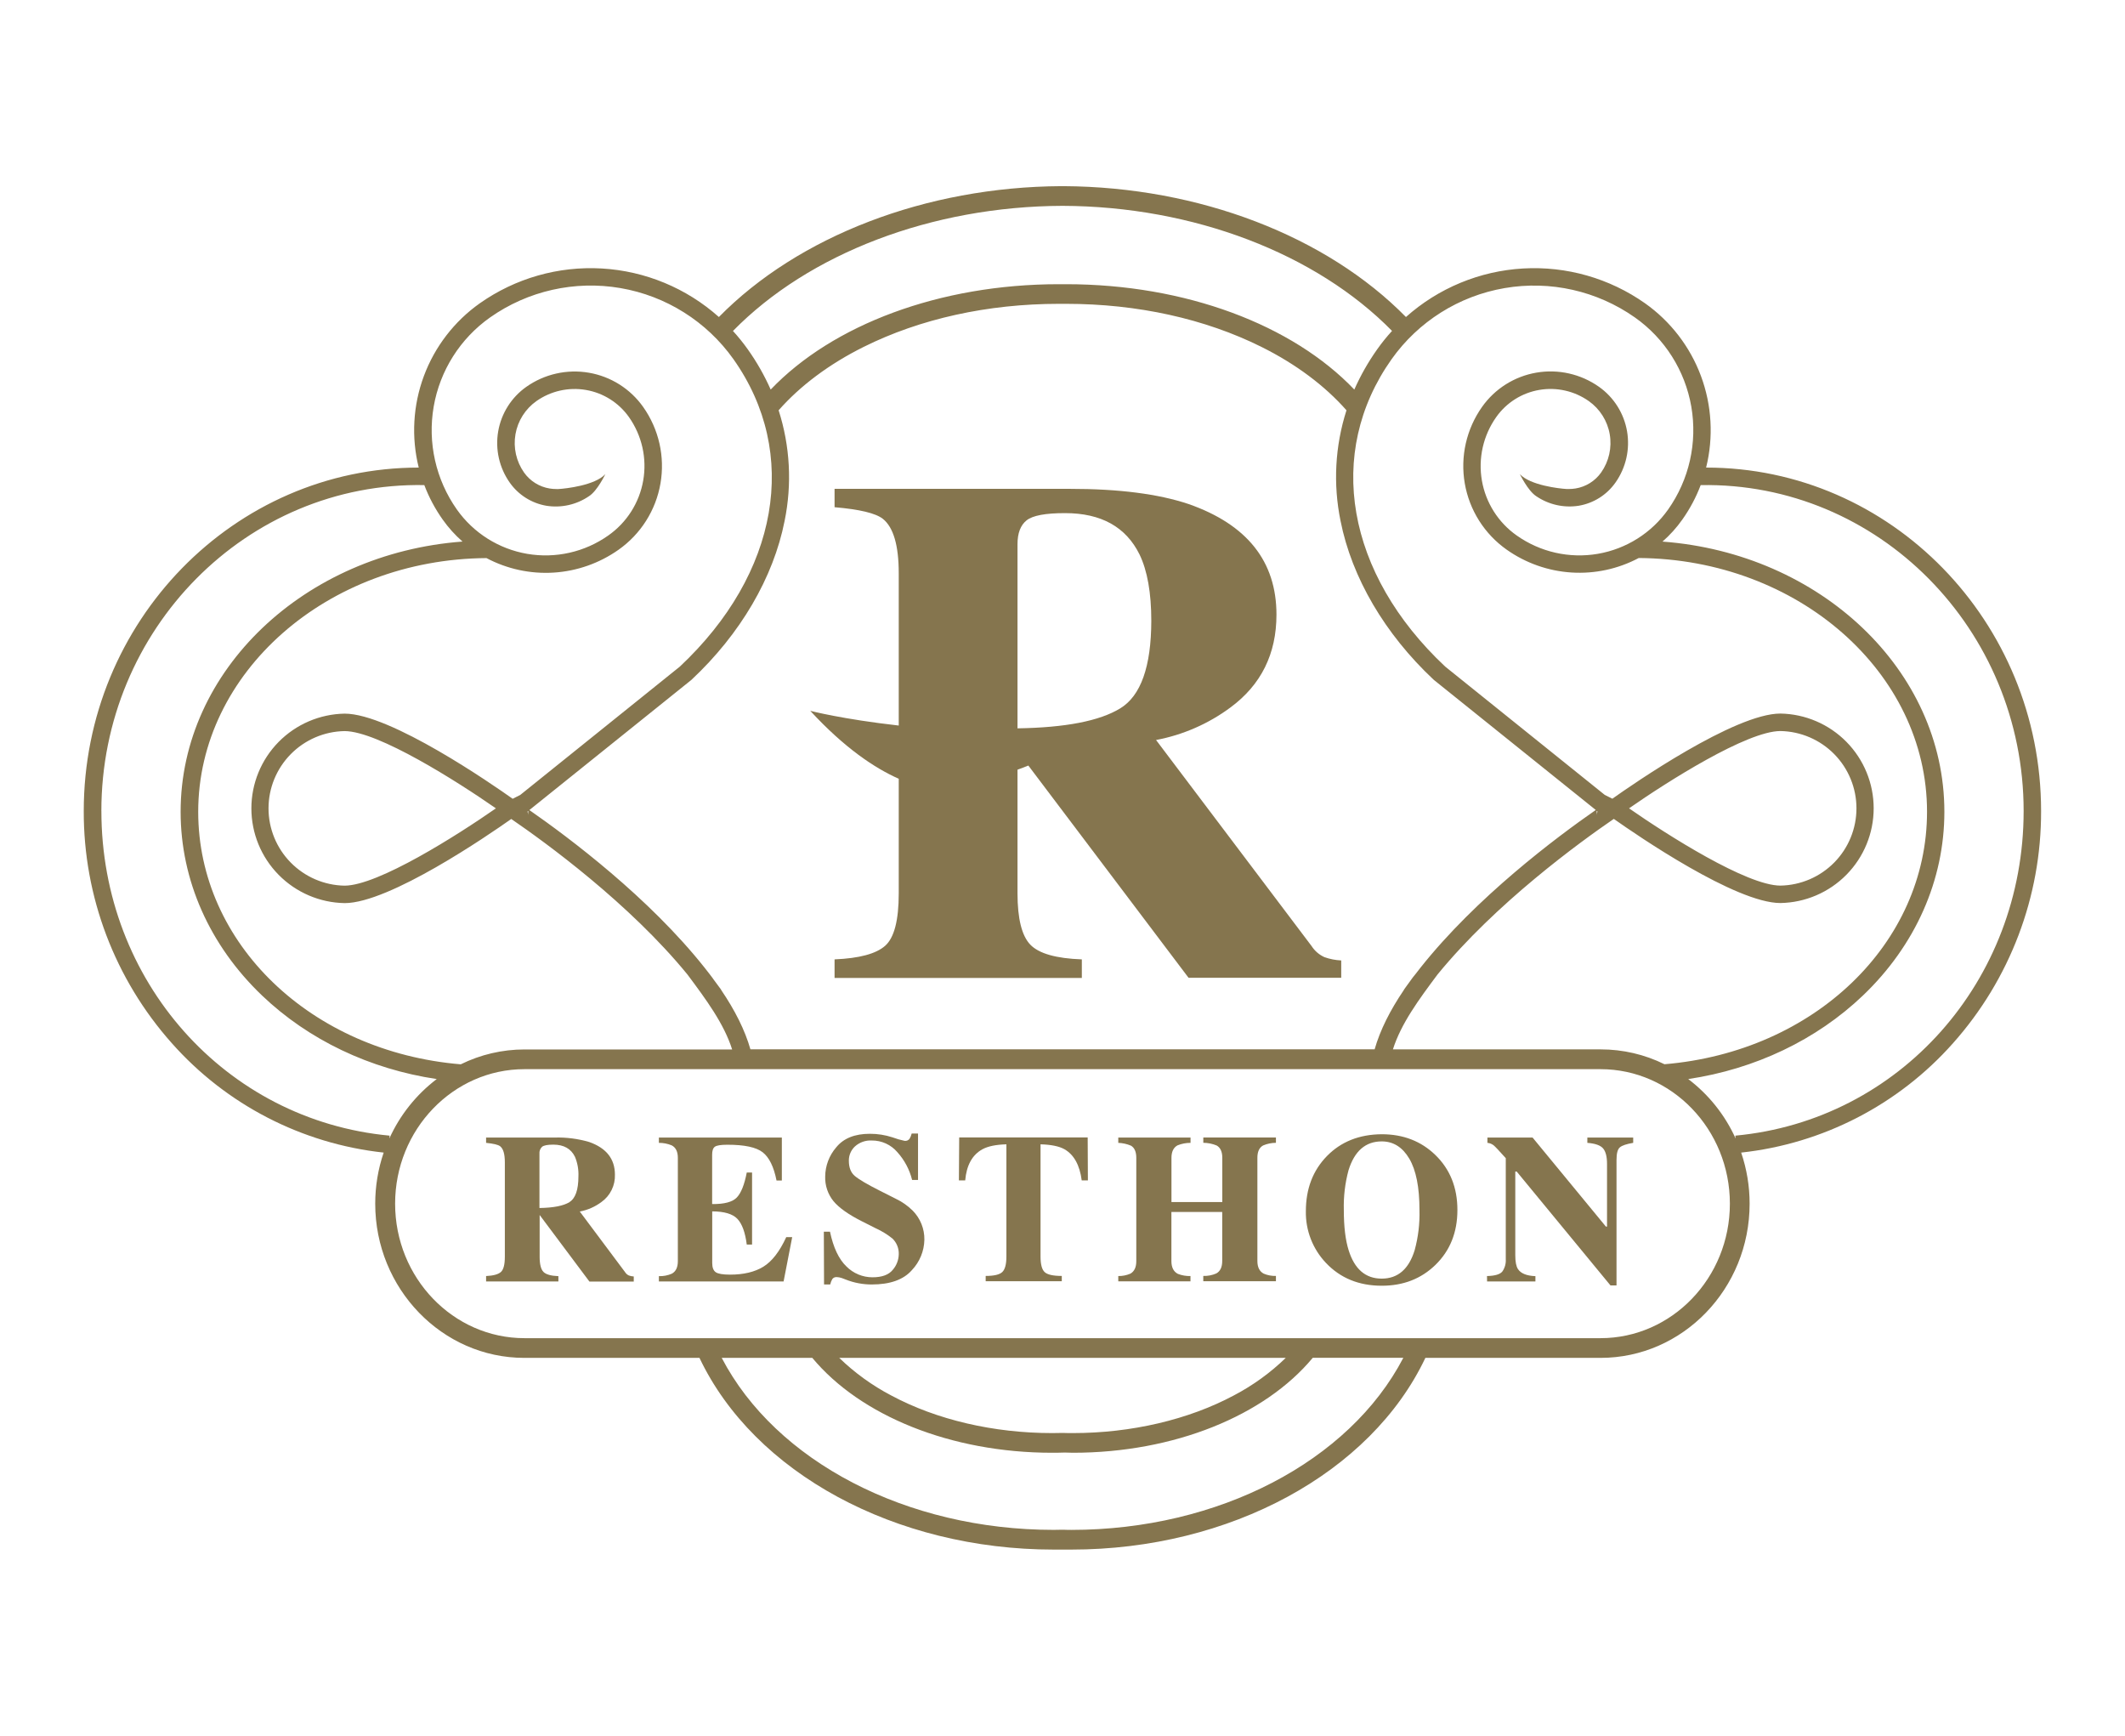
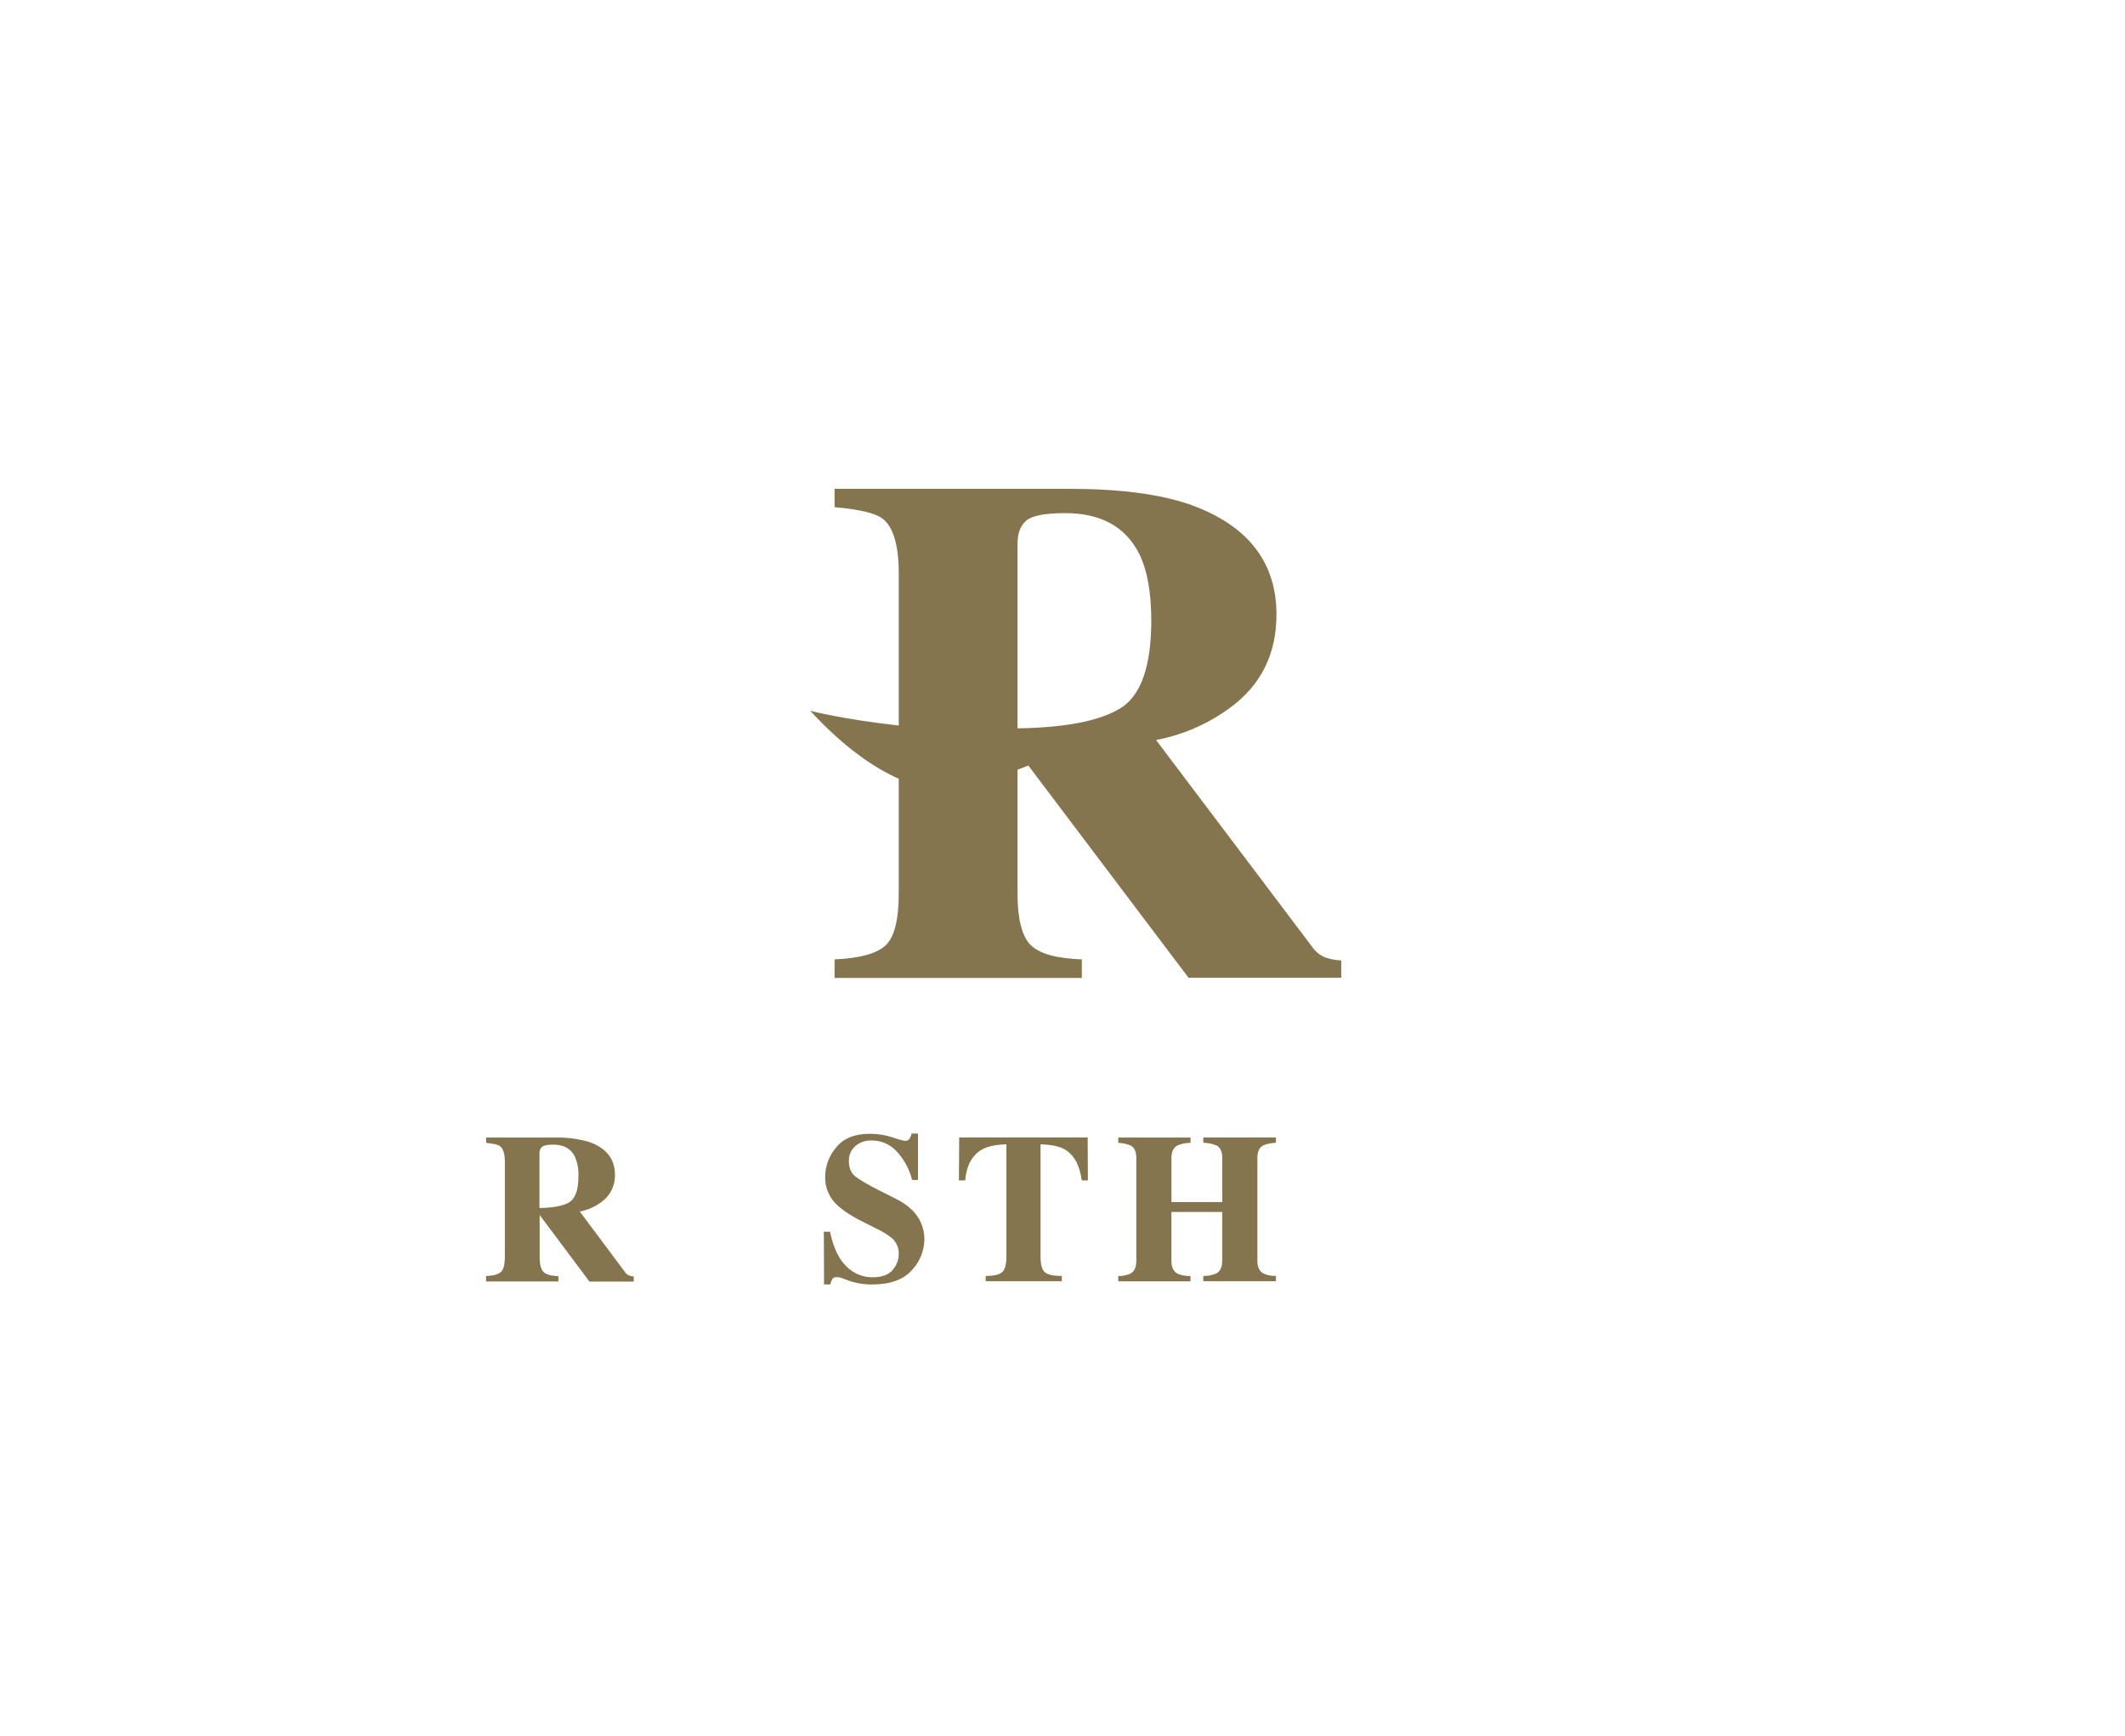
<svg xmlns="http://www.w3.org/2000/svg" width="240" height="196" viewBox="0 0 240 196" fill="none">
  <path d="M54.9 144.093C55.716 144.055 56.273 143.903 56.571 143.635 56.871 143.368 57.018 142.79 57.018 141.898V131.252C57.018 130.323 56.844 129.721 56.49 129.44 56.253 129.254 55.725 129.14 54.9 129.053V128.454h7.755C63.974 128.417 65.29 128.588 66.555 128.96 68.485 129.643 69.45 130.87 69.45 132.639 69.472 133.239 69.344 133.835 69.079 134.375 68.815 134.914 68.421 135.38 67.932 135.73 67.208 136.272 66.37 136.641 65.481 136.808L70.602 143.659C70.704 143.821 70.851 143.95 71.025 144.03 71.203 144.094 71.388 144.131 71.577 144.141V144.716H66.57L60.948 137.198V141.91C60.948 142.754 61.089 143.323 61.371 143.617 61.653 143.911 62.218 144.073 63.066 144.105V144.704H54.9V144.093zM64.308 135.745C64.988 135.326 65.328 134.356 65.328 132.837 65.362 132.081 65.228 131.327 64.938 130.629 64.49 129.712 63.674 129.254 62.49 129.254 61.848 129.254 61.425 129.335 61.227 129.494 61.119 129.594 61.036 129.718 60.984 129.856 60.932 129.993 60.913 130.141 60.927 130.287V136.41C62.509 136.386 63.64 136.164 64.32 135.745H64.308z" fill="#85754e" />
-   <path d="M74.415 144.704V144.105C74.92 144.122 75.422 144.026 75.885 143.823 76.333 143.576 76.557 143.107 76.557 142.416v-11.67C76.557 130.045 76.323 129.574 75.861 129.335 75.403 129.146 74.911 129.05 74.415 129.053V128.454h13.887V133.307H87.702C87.396 131.759 86.877 130.698 86.145 130.123 85.413 129.547 84.077 129.262 82.137 129.266 81.399 129.266 80.937 129.344 80.73 129.496 80.523 129.649 80.43 129.952 80.43 130.395V135.964C81.804 135.98 82.734 135.731 83.22 135.218 83.706 134.705 84.078 133.765 84.339 132.405H84.939v8.13H84.339C84.165 139.163 83.813 138.197 83.283 137.638 82.753 137.079 81.805 136.796 80.439 136.79V142.619C80.439 143.129 80.571 143.476 80.835 143.659 81.099 143.841 81.636 143.934 82.452 143.934 83.988 143.934 85.243 143.635 86.217 143.036 87.191 142.437 88.052 141.324 88.8 139.699H89.472L88.5 144.704H74.415z" fill="#85754e" />
  <path d="M93.045 139.088H93.741C94.121 140.885 94.74 142.193 95.598 143.012 95.983 143.399 96.441 143.707 96.945 143.917 97.45 144.126 97.991 144.234 98.538 144.234 99.612 144.234 100.375 143.954 100.827 143.395 101.255 142.903 101.496 142.277 101.508 141.625 101.519 141.298 101.462 140.972 101.339 140.668 101.217 140.364 101.032 140.089 100.797 139.861 100.216 139.394 99.578 139.002 98.898 138.696L97.362 137.92C95.838 137.153 94.763 136.393 94.137 135.64 93.499 134.854 93.166 133.866 93.198 132.855 93.209 131.644 93.65 130.476 94.443 129.56 95.271 128.537 96.542 128.027 98.256 128.029 99.115 128.028 99.968 128.162 100.785 128.427 101.239 128.597 101.705 128.731 102.18 128.829 102.283 128.84 102.387 128.825 102.482 128.785 102.577 128.744 102.66 128.68 102.723 128.598 102.836 128.413 102.918 128.21 102.966 127.999H103.683V133.241H103.014C102.726 132.075 102.154 130.998 101.349 130.105 100.993 129.687 100.549 129.353 100.05 129.125 99.55 128.897 99.006 128.782 98.457 128.787 97.763 128.749 97.082 128.989 96.564 129.452 96.341 129.658 96.164 129.908 96.045 130.187 95.925 130.466 95.866 130.766 95.871 131.069 95.871 131.83 96.087 132.396 96.522 132.774 96.957 133.151 97.905 133.723 99.39 134.466L101.169 135.365C101.872 135.698 102.513 136.147 103.068 136.692 103.5 137.126 103.84 137.641 104.069 138.209 104.298 138.776 104.41 139.384 104.4 139.996 104.374 141.277 103.869 142.503 102.984 143.431 102.038 144.51 100.523 145.048 98.439 145.046 97.952 145.045 97.466 145 96.987 144.911 96.49 144.82 96.004 144.68 95.535 144.495L95.07 144.318C94.962 144.288 94.86 144.261 94.77 144.24 94.686 144.224 94.6 144.215 94.515 144.213 94.418 144.202 94.321 144.216 94.231 144.254 94.142 144.292 94.064 144.352 94.005 144.429 93.895 144.622 93.815 144.83 93.765 145.046H93.069L93.045 139.088z" fill="#85754e" />
  <path d="M108.333 128.442h14.511L122.868 133.295H122.172C121.944 131.562 121.293 130.387 120.219 129.772 119.619 129.437 118.719 129.252 117.519 129.218v12.665C117.519 142.769 117.674 143.357 117.984 143.647 118.294 143.937 118.939 144.081 119.919 144.081V144.68h-8.595V144.081C112.263 144.081 112.89 143.935 113.199 143.641 113.508 143.347 113.664 142.763 113.664 141.883V129.218C112.488 129.25 111.588 129.435 110.964 129.772c-1.152.629-1.803 1.804-1.953 3.523H108.3L108.333 128.442z" fill="#85754e" />
  <path d="M126.3 144.093C126.769 144.101 127.234 144.009 127.665 143.824 128.113 143.572 128.336 143.099 128.334 142.404V130.746C128.334 130.069 128.136 129.61 127.734 129.371 127.279 129.179 126.793 129.071 126.3 129.053V128.454H134.46V129.053C133.956 129.05 133.457 129.146 132.99 129.335 132.534 129.584 132.306 130.055 132.306 130.746v4.993H138.048v-4.993C138.048 130.054 137.835 129.586 137.403 129.347 136.927 129.151 136.418 129.05 135.903 129.047V128.448h8.202V129.047C143.607 129.051 143.114 129.152 142.656 129.347 142.224 129.586 142.011 130.051 142.011 130.734v11.658C142.011 143.096 142.248 143.572 142.728 143.824 143.163 144.008 143.633 144.095 144.105 144.081V144.68H135.9V144.081C136.405 144.098 136.907 144.002 137.37 143.8 137.818 143.552 138.041 143.083 138.039 142.392v-5.536H132.3v5.548C132.3 143.115 132.544 143.596 133.032 143.848 133.485 144.023 133.968 144.106 134.454 144.093V144.692H126.3V144.093z" fill="#85754e" />
-   <path d="M162.117 130.428C163.773 132.038 164.601 134.106 164.601 136.632 164.601 139.158 163.773 141.227 162.117 142.838 160.501 144.406 158.481 145.189 156.057 145.187 153.483 145.187 151.383 144.329 149.757 142.614 148.259 141.038 147.443 138.936 147.486 136.764 147.486 134.242 148.279 132.169 149.865 130.545 151.451 128.922 153.514 128.1 156.054 128.08 158.486 128.08 160.507 128.863 162.117 130.428zM159.774 141.17C160.178 139.692 160.36 138.163 160.317 136.632 160.317 134.07 159.934 132.139 159.168 130.839 158.4 129.542 157.368 128.889 156.051 128.889 154.227 128.889 152.978 129.974 152.304 132.145 151.91 133.609 151.731 135.122 151.773 136.638 151.773 138.511 151.954 140.024 152.316 141.176 152.982 143.315 154.227 144.384 156.051 144.384 157.875 144.384 159.116 143.313 159.774 141.17z" fill="#85754e" />
-   <path d="M167.943 144.093C168.843 144.072 169.416 143.901 169.674 143.584 169.961 143.174 170.098 142.678 170.064 142.179V130.782C169.326 129.959 168.87 129.476 168.696 129.332 168.493 129.172 168.248 129.076 167.991 129.053V128.454H173.091L181.374 138.51H181.5V131.429C181.5 130.614 181.352 130.032 181.056 129.682 180.76 129.333 180.167 129.123 179.277 129.053V128.454H184.455V129.053C183.703 129.179 183.203 129.347 182.955 129.556 182.7 129.766 182.571 130.236 182.571 130.97v14.183H181.89L171.3 132.297H171.138V141.733C171.138 142.474 171.238 142.997 171.438 143.302 171.76 143.799 172.418 144.067 173.412 144.105V144.704H167.952L167.943 144.093z" fill="#85754e" />
  <path d="M149.583 108.083C148.987 107.812 148.482 107.375 148.128 106.825L130.566 83.562C133.608 82.989 136.48 81.733 138.966 79.89 142.432 77.334 144.165 73.84 144.165 69.406 144.165 63.395 140.856 59.232 134.238 56.916 130.822 55.771 126.356 55.2 120.84 55.202H94.257V57.275C97.081 57.515 98.897 57.951 99.705 58.584 100.905 59.536 101.505 61.588 101.505 64.74V81.93C95.163 81.217 91.512 80.268 91.512 80.268 95.379 84.461 98.79 86.738 101.505 87.939V100.891C101.505 103.922 100.994 105.891 99.972 106.798 98.95 107.704 97.045 108.217 94.257 108.334V110.431h27.927V108.334C119.278 108.231 117.341 107.679 116.373 106.681 115.405 105.682 114.92 103.746 114.918 100.873V86.914C115.332 86.762 115.743 86.615 116.142 86.447L134.235 110.41h17.244v-1.956C150.832 108.425 150.193 108.3 149.583 108.083zM126.522 79.989C124.194 81.413 120.326 82.165 114.918 82.245V61.453c0-1.25.343-2.149 1.029-2.696C116.633 58.211 118.084 57.939 120.3 57.943 124.362 57.943 127.162 59.498 128.7 62.61 129.586 64.445 130.029 66.946 130.029 70.113 130.017 75.275 128.848 78.567 126.522 79.989z" fill="#85754e" />
-   <path d="M192.69 52.8C193.542 49.373 193.339 45.769 192.108 42.459 190.877 39.15 188.675 36.287 185.79 34.246 181.776 31.42 176.922 30.035 172.019 30.317s-9.566 2.214-13.229 5.481C149.823 26.674 135.435 21.102 120.123 21.021H119.859C104.559 21.102 90.159 26.674 81.192 35.798 77.53 32.531 72.867 30.599 67.963 30.317 63.06 30.035 58.206 31.42 54.192 34.246 51.307 36.287 49.105 39.15 47.874 42.459 46.643 45.769 46.44 49.373 47.292 52.8c-20.856.0-37.833 17.391-37.833 38.781C9.431 101.242 12.971 110.574 19.401 117.794c6.159 6.949 14.692 11.356 23.931 12.359C42.7 132.01 42.377 133.959 42.378 135.922c0 9.585 7.554 17.412 16.842 17.412h19.779C85.17 166.322 101.1 174.982 119.013 174.982 119.343 174.982 119.673 174.982 120 174.982S120.657 174.982 120.987 174.982c17.925.0 33.843-8.66 39.996-21.648h19.779C190.062 153.334 197.604 145.522 197.604 135.922 197.605 133.959 197.283 132.01 196.65 130.153 205.889 129.149 214.422 124.742 220.581 117.794 227.011 110.574 230.551 101.242 230.523 91.581c0-21.39-16.974-38.793-37.833-38.781zM184.647 35.846C188.023 38.227 190.314 41.849 191.018 45.915 191.721 49.982 190.78 54.161 188.4 57.535 187.471 58.849 186.291 59.968 184.928 60.826S182.047 62.267 180.459 62.539C178.871 62.812 177.244 62.769 175.673 62.414 174.101 62.058 172.616 61.397 171.3 60.468 170.267 59.742 169.388 58.819 168.712 57.753 168.037 56.687 167.579 55.499 167.365 54.256 167.151 53.013 167.184 51.74 167.463 50.51 167.743 49.279 168.263 48.117 168.993 47.087 170.14 45.467 171.885 44.367 173.844 44.031c1.958-.337 3.971.116 5.595 1.26C180.693 46.178 181.544 47.525 181.805 49.038S181.716 52.105 180.831 53.36C180.495 53.834 180.067 54.237 179.574 54.545 179.081 54.854 178.531 55.062 177.957 55.157 177.697 55.2 177.434 55.221 177.171 55.22H177.126 176.952C176.121 55.175 172.815 54.806 171.654 53.536c0 0 .9 1.878 1.845 2.492C174.903 56.986 176.62 57.373 178.299 57.11 179.13 56.97 179.925 56.666 180.637 56.218 181.35 55.769 181.966 55.183 182.451 54.495 183.639 52.813 184.11 50.729 183.761 48.701 183.412 46.672 182.27 44.865 180.588 43.676 179.572 42.959 178.425 42.449 177.212 42.175 175.999 41.901 174.743 41.868 173.518 42.079 172.292 42.289 171.119 42.739 170.068 43.402 169.016 44.065 168.105 44.929 167.388 45.943 166.51 47.184 165.885 48.586 165.549 50.068 165.214 51.551 165.174 53.084 165.432 54.582 165.69 56.08 166.242 57.512 167.054 58.797 167.867 60.082 168.926 61.194 170.169 62.07 172.324 63.59 174.859 64.483 177.492 64.649 180.125 64.815 182.753 64.248 185.082 63.011 203.058 63.131 217.641 75.936 217.641 91.659c0 14.872-12.738 27.105-29.652 28.516C185.75 119.071 183.286 118.497 180.789 118.498H157.317C158.241 115.58 160.248 112.866 162.351 110.048 168.93 101.996 178.413 95.109 182.265 92.471 184.908 94.337 196.029 101.972 201.078 101.972 203.889 101.925 206.568 100.777 208.539 98.776 210.51 96.775 211.615 94.081 211.615 91.274 211.615 88.467 210.51 85.773 208.539 83.772 206.568 81.771 203.889 80.623 201.078 80.576c-5.16.0-16.665 7.977-18.975 9.615L181.245 89.763 163.221 75.271c-11.175-10.484-13.554-24.107-6.054-34.708C160.189 36.305 164.779 33.417 169.93 32.533 175.082 31.648 180.374 32.84 184.647 35.846zM80.547 110.533 80.421 110.362C80.325 110.239 80.232 110.113 80.139 109.991 79.959 109.754 79.776 109.52 79.587 109.284 73.287 101.343 64.263 94.585 59.787 91.473l18.273-14.677L78.114 76.748C83.619 71.593 87.348 65.228 88.614 58.823 89.467 54.67 89.234 50.367 87.939 46.33 90.369 43.568 93.639 41.115 97.539 39.174c6.39-3.181 14.016-4.865 22.053-4.865H119.874 120.138 120.42C128.457 34.309 136.083 35.992 142.473 39.174 146.373 41.115 149.637 43.568 152.073 46.33 150.78 50.365 150.549 54.664 151.401 58.814 152.67 65.219 156.402 71.584 161.901 76.739L161.955 76.787l18.273 14.677c-4.482 3.112-13.5 9.87-19.8 17.811C160.239 109.511 160.056 109.745 159.879 109.982L159.579 110.353 159.453 110.524C159.153 110.937 158.853 111.348 158.553 111.767H158.571C157.002 114.073 155.871 116.323 155.253 118.489H84.753C84.135 116.323 83.004 114.073 81.435 111.767H81.453C81.156 111.365 80.853 110.955 80.547 110.542V110.533zM180.321 91.56 180.423 91.641C180.378 91.791 180.333 91.94 180.297 92.087 180.35 91.916 180.358 91.735 180.321 91.56zM183.99 91.275C188.325 88.259 197.301 82.55 201.09 82.55 203.38 82.592 205.562 83.53 207.167 85.162 208.771 86.794 209.67 88.99 209.67 91.277 209.67 93.564 208.771 95.76 207.167 97.391 205.562 99.023 203.38 99.962 201.09 100.004 197.301 100.01 188.325 94.301 183.99 91.281V91.275zM120 23.244C134.784 23.295 148.647 28.636 157.218 37.367 156.62 38.021 156.062 38.711 155.55 39.434 154.535 40.862 153.667 42.389 152.958 43.99 145.98 36.681 133.893 32.093 120.414 32.093H119.586c-13.479.0-25.566 4.589-32.544 11.898C86.333 42.391 85.465 40.866 84.45 39.44 83.937 38.718 83.38 38.028 82.782 37.373 91.353 28.627 105.216 23.295 120 23.244zM55.35 35.846C59.624 32.838 64.918 31.645 70.072 32.53 75.225 33.414 79.817 36.303 82.839 40.563c7.5 10.601 5.121 24.221-6.054 34.708L58.761 89.763C58.44 89.93 58.161 90.077 57.903 90.2c-2.31-1.638-13.815-9.615-18.975-9.615C36.117 80.632 33.438 81.78 31.467 83.781 29.496 85.782 28.391 88.476 28.391 91.283 28.391 94.09 29.496 96.784 31.467 98.785c1.971 2.001 4.651 3.149 7.461 3.196 5.049.0 16.17-7.635 18.813-9.501C61.593 95.118 71.076 102.005 77.652 110.056 79.752 112.875 81.765 115.589 82.689 118.506H59.238c-2.497.0-4.961.574-7.2 1.678-16.914-1.411-29.652-13.644-29.652-28.516.0-15.723 14.583-28.528 32.559-28.648 2.329 1.237 4.957 1.804 7.59 1.639 2.633-.166 5.168-1.059 7.323-2.579C71.102 61.203 72.16 60.091 72.973 58.806 73.786 57.521 74.337 56.089 74.595 54.591 74.853 53.093 74.814 51.56 74.478 50.077 74.142 48.595 73.517 47.193 72.639 45.952 71.922 44.938 71.011 44.074 69.96 43.411 68.908 42.748 67.736 42.298 66.51 42.088 65.284 41.877 64.028 41.91 62.815 42.184 61.602 42.458 60.455 42.968 59.439 43.685 57.757 44.874 56.616 46.681 56.266 48.71c-.349 2.028.122 4.112 1.31 5.794C58.06 55.19 58.676 55.774 59.387 56.222 60.098 56.669 60.89 56.972 61.719 57.113 63.399 57.377 65.116 56.991 66.519 56.032 67.467 55.432 68.367 53.539 68.367 53.539 67.206 54.809 63.897 55.178 63.069 55.223h-.174H62.85C62.587 55.224 62.324 55.203 62.064 55.16 61.49 55.065 60.94 54.857 60.447 54.548 59.954 54.24 59.527 53.837 59.19 53.363 58.305 52.108 57.955 50.553 58.216 49.041 58.477 47.528 59.328 46.18 60.582 45.293 62.206 44.15 64.219 43.697 66.178 44.034c1.959.337 3.703 1.436 4.851 3.057C71.757 48.121 72.275 49.285 72.553 50.515 72.83 51.746 72.862 53.019 72.645 54.262 72.429 55.504 71.969 56.692 71.292 57.757 70.615 58.822 69.734 59.743 68.7 60.468 67.385 61.397 65.899 62.059 64.327 62.414 62.756 62.77 61.13 62.813 59.541 62.541 57.953 62.268 56.434 61.686 55.072 60.827 53.709 59.968 52.529 58.85 51.6 57.535c-2.38-3.374-3.322-7.553-2.619-11.619C49.684 41.849 51.975 38.227 55.35 35.846zm4.35 56.247C59.664 91.943 59.619 91.794 59.574 91.647L59.676 91.566C59.639 91.741 59.647 91.922 59.7 92.093zM56.007 91.281c-4.335 3.019-13.311 8.729-17.1 8.729C36.617 99.968 34.435 99.029 32.831 97.397 31.226 95.765 30.327 93.57 30.327 91.283 30.327 88.996 31.226 86.8 32.831 85.168 34.435 83.536 36.617 82.598 38.907 82.556c3.792.0 12.768 5.709 17.103 8.726H56.007zM11.448 91.581c0-20.512 16.41-37.161 36.474-36.804C48.446 56.157 49.144 57.465 49.998 58.671 50.643 59.584 51.395 60.417 52.236 61.154c-17.802 1.327-31.836 14.507-31.836 30.514.0 7.716 3.267 15.085 9.201 20.752 5.25 5.011 12.174 8.303 19.725 9.429C47.01 123.607 45.17 125.914 43.974 128.562L44.007 128.239c-18.558-1.729-32.556-17.488-32.556-36.658H11.448zM120.984 172.756C120.684 172.756 120.411 172.756 120.129 172.741H119.865C119.583 172.741 119.298 172.756 119.01 172.756 102.381 172.756 87.612 165.022 81.51 153.331h10.23C97.158 159.855 107.376 164.048 118.83 164.048 119.223 164.048 119.61 164.048 120 164.03S120.777 164.048 121.17 164.048c11.454.0 21.672-4.193 27.093-10.72h10.23C152.4 165.025 137.616 172.759 120.987 172.759L120.984 172.756zM120 161.811H119.868C119.523 161.811 119.178 161.826 118.83 161.826 112.23 161.826 105.774 160.328 100.644 157.572 98.497 156.446 96.523 155.018 94.782 153.331H145.218C143.478 155.018 141.503 156.446 139.356 157.572 134.226 160.316 127.767 161.826 121.17 161.826 120.822 161.826 120.477 161.826 120.132 161.811H120zm60.762-10.703H59.238c-8.058.0-14.613-6.811-14.613-15.186s6.555-15.19 14.613-15.19H180.762c8.058.0 14.613 6.812 14.613 15.19S188.82 151.108 180.762 151.108zm15.231-22.869L196.023 128.562C194.827 125.914 192.988 123.607 190.671 121.849 198.222 120.723 205.146 117.431 210.396 112.42 216.33 106.753 219.6 99.384 219.6 91.668c0-16.007-14.031-29.187-31.836-30.511C188.606 60.42 189.357 59.587 190.002 58.674 190.856 57.468 191.554 56.16 192.078 54.779 212.142 54.423 228.552 71.072 228.552 91.584 228.549 110.751 214.551 126.51 195.993 128.239z" fill="#85754e" />
</svg>